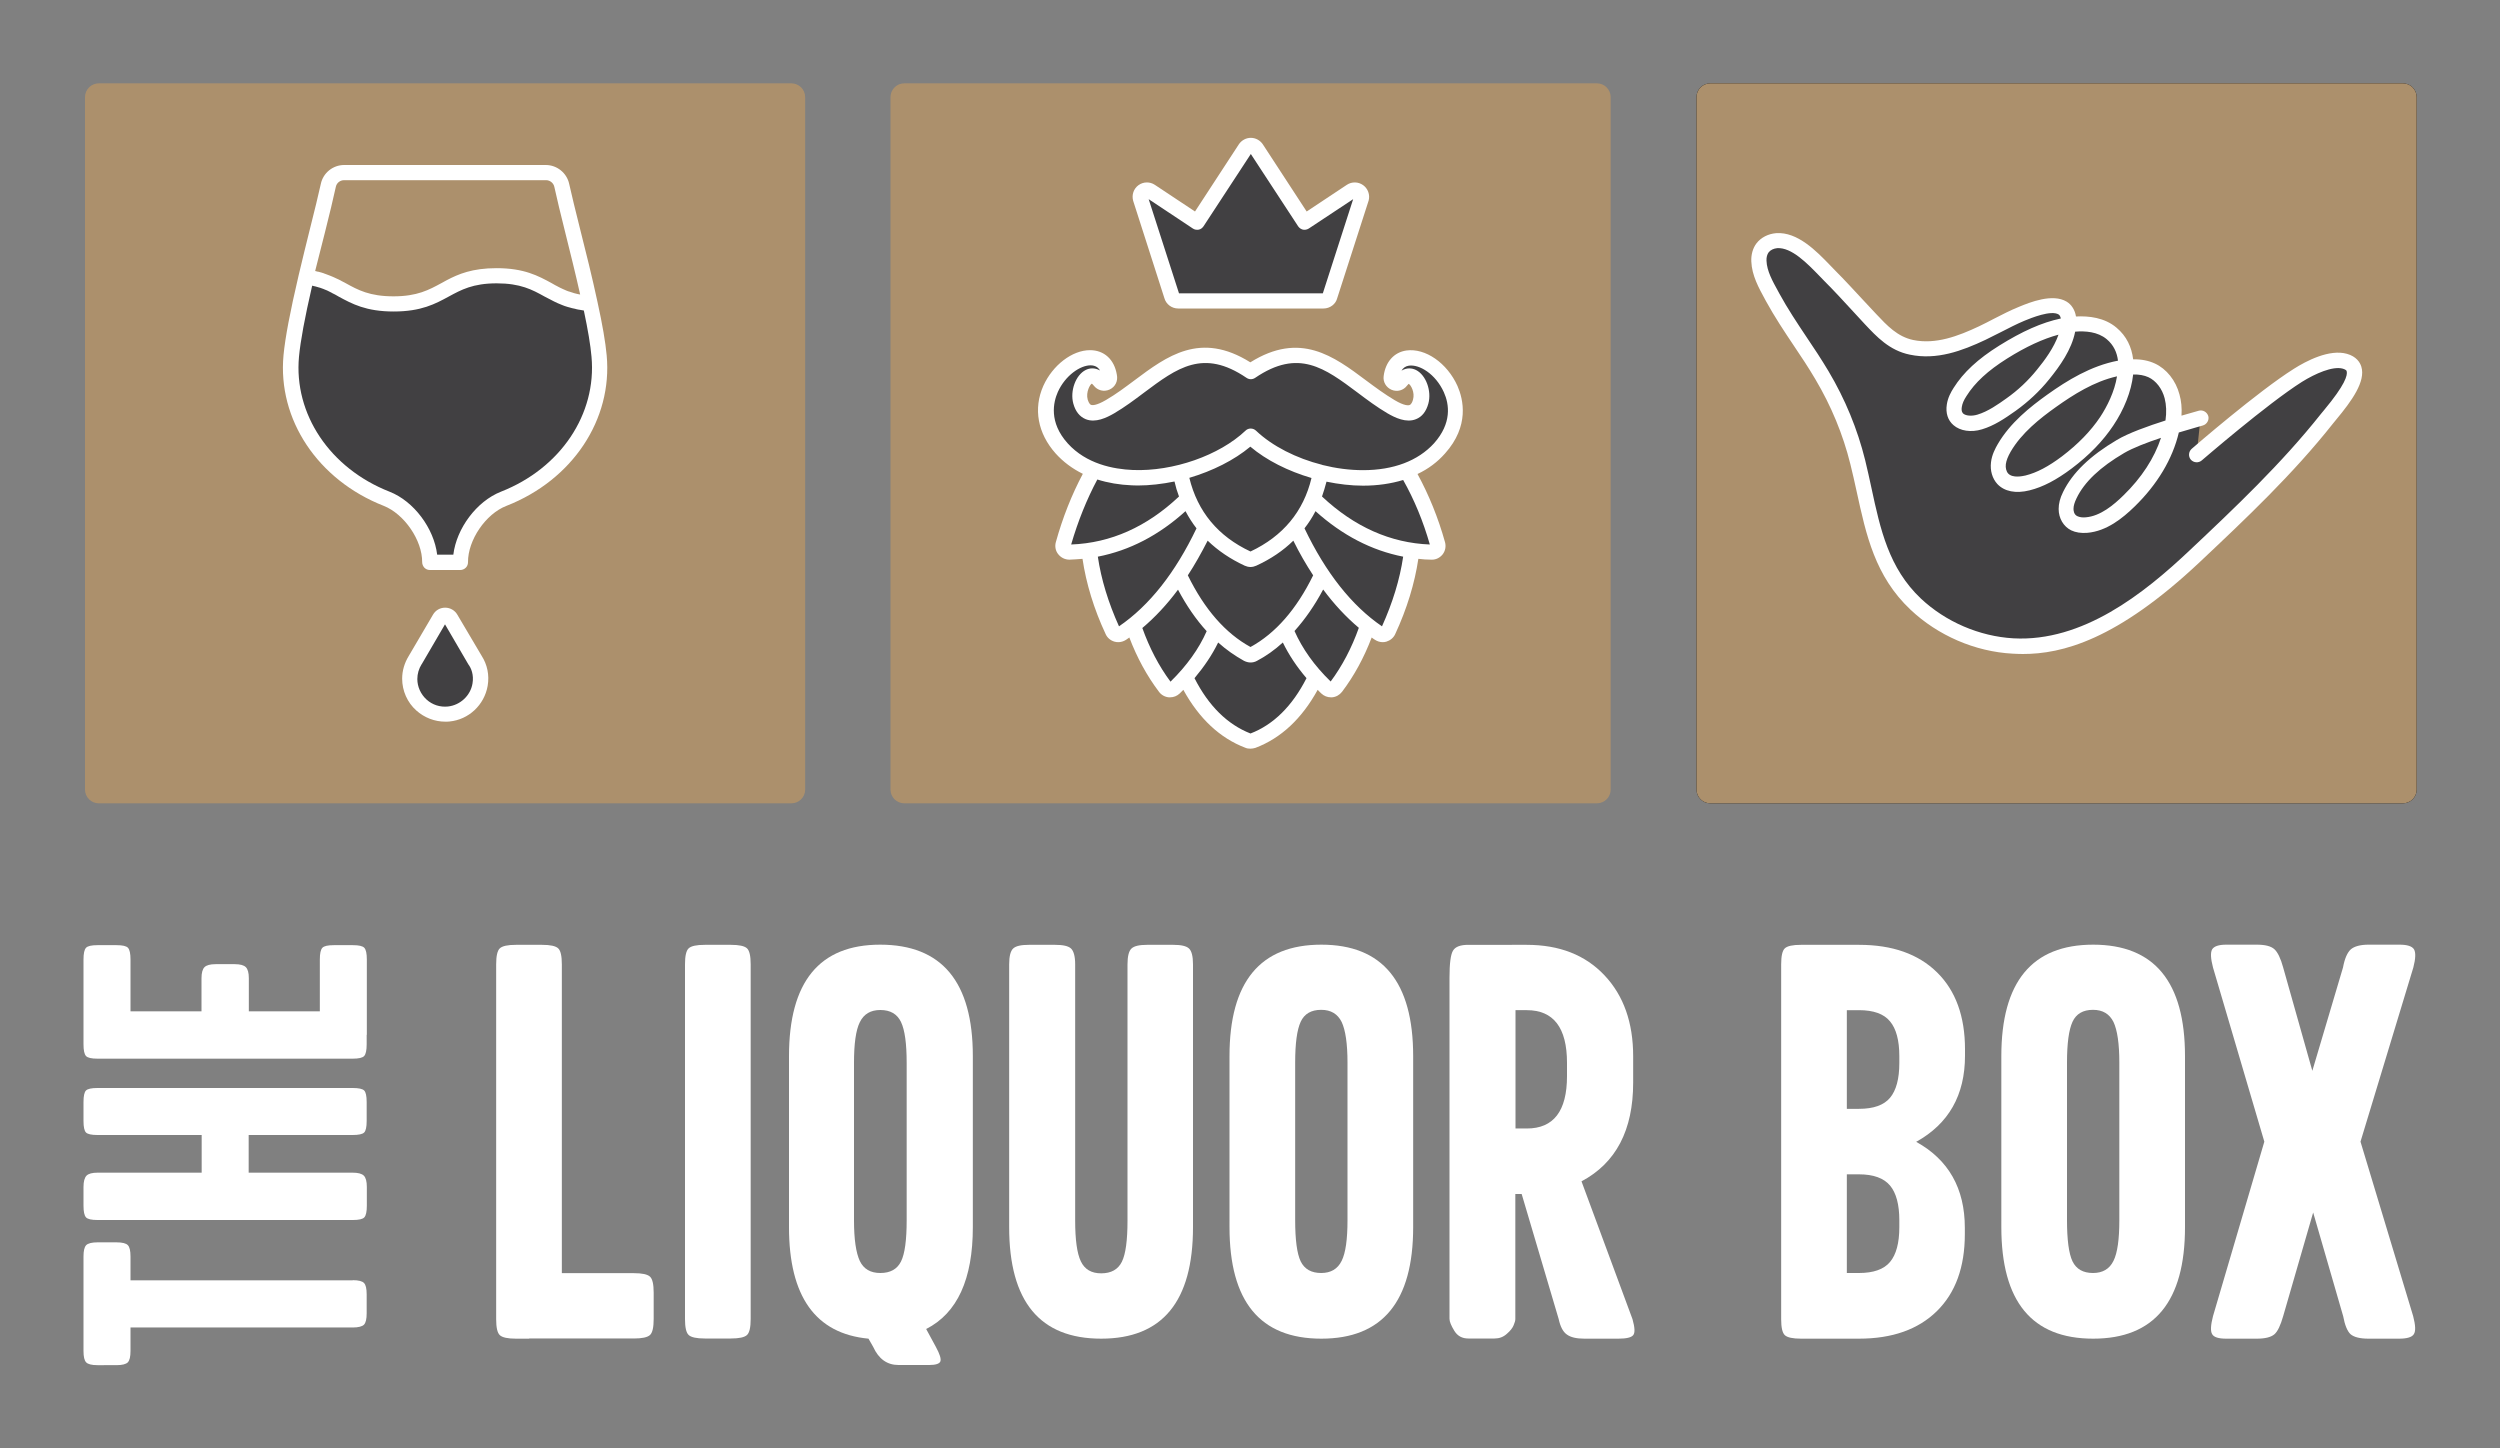
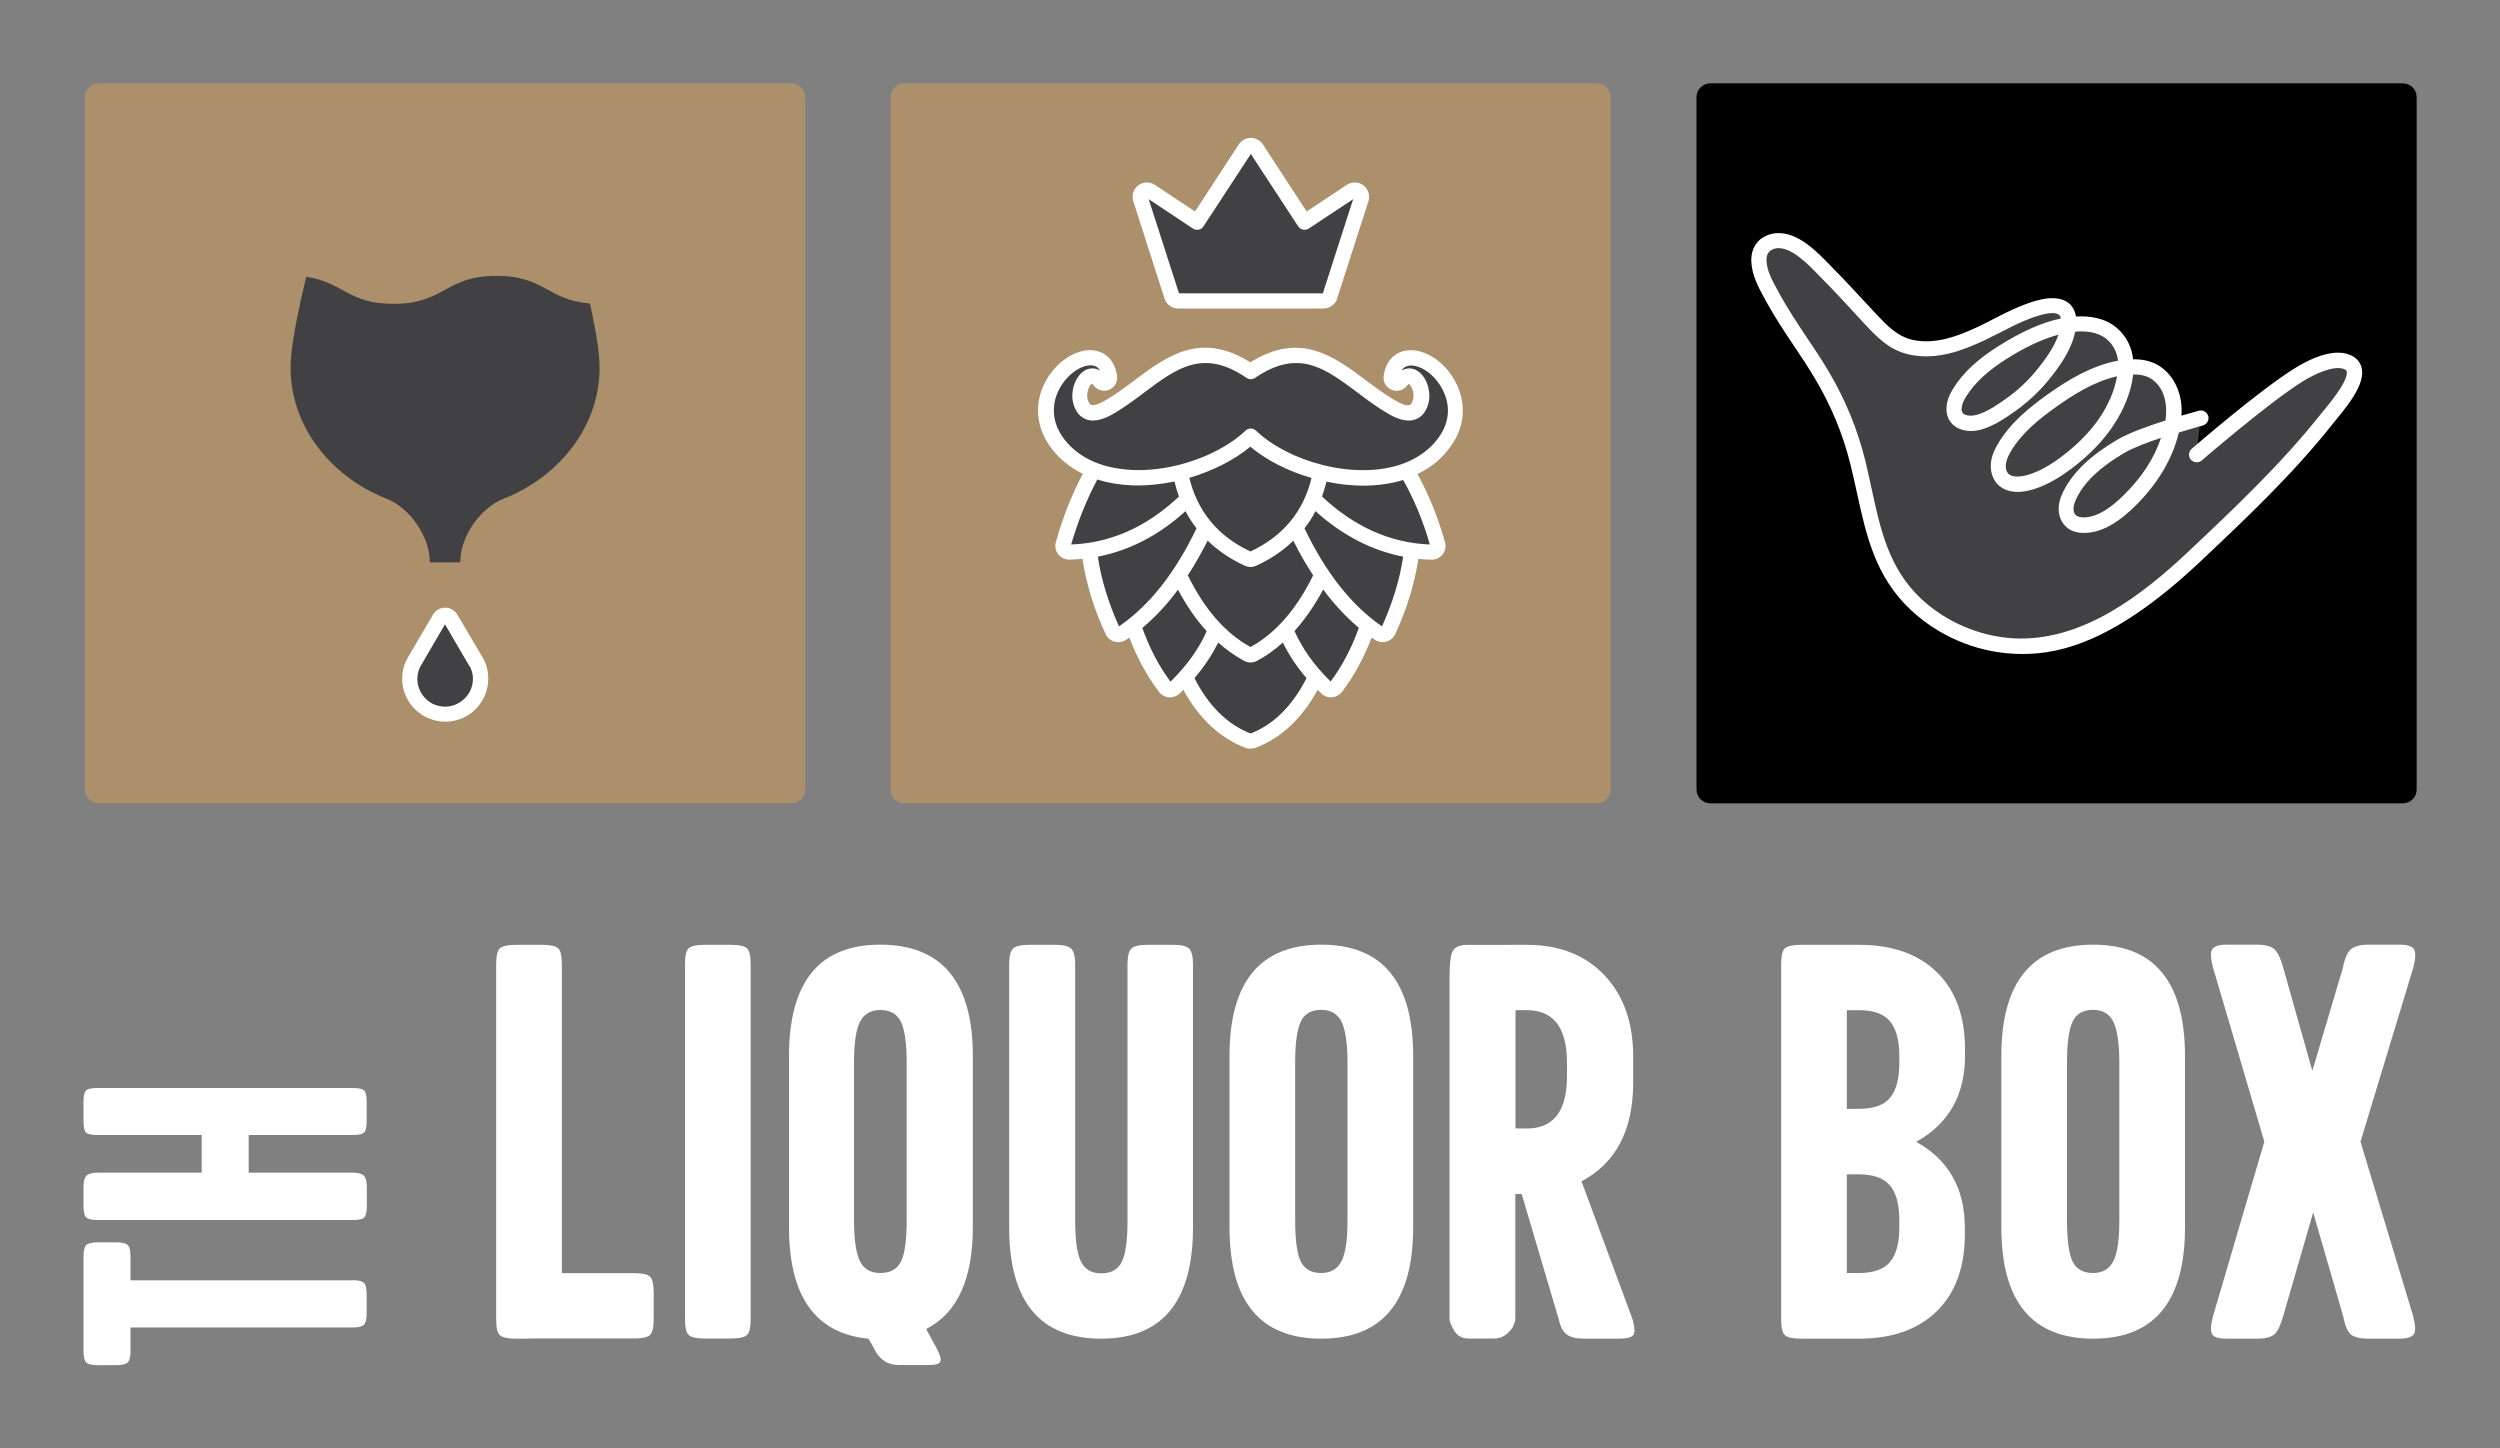
<svg xmlns="http://www.w3.org/2000/svg" version="1.1" id="Layer_1" x="0px" y="0px" viewBox="0 0 1500 869" style="enable-background:new 0 0 1500 869;" xml:space="preserve">
  <rect x="0" y="0" width="1500" height="869" fill="#808080" stroke="none" />
  <style type="text/css"> .st0{fill:#FFFFFF;} .st1{fill:#AC906C;} .st2{fill-rule:evenodd;clip-rule:evenodd;fill:#414042;} .st3{fill:none;} .st4{fill-rule:evenodd;clip-rule:evenodd;fill:none;} .st5{fill:#414042;} </style>
  <g>
    <g>
      <path class="st0" d="M317.5,803.2h-2.8h-5.1c-5,0-8.2-0.7-9.7-2.1c-1.5-1.4-2.2-4.6-2.2-9.6V578.6c0-5,0.7-8.2,2.2-9.6 c1.5-1.4,4.7-2.1,9.7-2.1h15.6c5,0,8.2,0.7,9.7,2.1c1.5,1.4,2.2,4.6,2.2,9.6v185.3h43.2c5,0,8.2,0.7,9.7,2.1 c1.5,1.4,2.2,4.6,2.2,9.6v15.8c0,5-0.7,8.2-2.2,9.6c-1.5,1.4-4.7,2.1-9.7,2.1h-52.4h-2.8H317.5z" />
      <path class="st0" d="M450.4,791.4c0,5-0.7,8.2-2.2,9.6c-1.5,1.4-4.7,2.1-9.7,2.1h-15.6c-5,0-8.2-0.7-9.7-2.1 c-1.5-1.4-2.2-4.6-2.2-9.6V578.6c0-5,0.7-8.2,2.2-9.6c1.5-1.4,4.7-2.1,9.7-2.1h15.6c5,0,8.2,0.7,9.7,2.1c1.5,1.4,2.2,4.6,2.2,9.6 V791.4z" />
      <path class="st0" d="M561.5,808.1c2.4,4.4,3.3,7.3,2.7,8.8c-0.6,1.4-2.9,2.1-6.7,2.1h-18.4c-6.8,0-11.9-3.6-15.2-10.9l-2.8-4.9 c-31.8-3-47.7-25.3-47.7-66.9V633.7c0-44.6,18.2-66.9,54.7-66.9c37,0,55.6,22.3,55.6,66.9v102.6c0,31.2-9.3,51.6-28,61.1 L561.5,808.1z M528.2,763.8c6,0,10.1-2.3,12.4-6.9c2.3-4.6,3.4-12.9,3.4-24.7v-94.5c0-11.5-1.1-19.7-3.4-24.5 c-2.3-4.8-6.4-7.2-12.4-7.2c-5.8,0-9.9,2.4-12.3,7.3c-2.4,4.8-3.5,13-3.5,24.4v94.5c0,11.4,1.2,19.5,3.5,24.4 C518.2,761.4,522.3,763.8,528.2,763.8z" />
      <path class="st0" d="M605.5,736.3V578.6c0-4.8,0.8-8,2.4-9.5c1.6-1.5,4.7-2.2,9.4-2.2h15.8c4.7,0,7.9,0.7,9.5,2.2 c1.6,1.5,2.5,4.7,2.5,9.5v153.7c0,11.5,1.1,19.7,3.4,24.5c2.3,4.8,6.3,7.2,12.2,7.2c6,0,10.1-2.3,12.4-6.9 c2.3-4.6,3.4-12.9,3.4-24.7V578.6c0-4.8,0.8-8,2.4-9.5c1.6-1.5,4.7-2.2,9.4-2.2H704c4.7,0,7.8,0.7,9.4,2.2 c1.6,1.5,2.4,4.7,2.4,9.5v157.7c0,44.6-18.4,66.9-55.1,66.9C623.9,803.2,605.5,780.9,605.5,736.3z" />
      <path class="st0" d="M847.9,633.7v102.6c0,44.6-18.4,66.9-55.1,66.9c-36.8,0-55.1-22.3-55.1-66.9V633.7 c0-44.6,18.4-66.9,55.1-66.9C829.5,566.8,847.9,589.1,847.9,633.7z M792.7,763.8c5.8,0,9.9-2.4,12.3-7.3c2.4-4.8,3.5-13,3.5-24.4 v-94.5c0-11.4-1.2-19.5-3.5-24.4c-2.4-4.8-6.4-7.3-12.3-7.3c-6,0-10.1,2.4-12.3,7.2c-2.2,4.8-3.3,12.9-3.3,24.5v94.5 c0,11.8,1.1,20.1,3.3,24.7C782.7,761.5,786.8,763.8,792.7,763.8z" />
      <path class="st0" d="M909.2,791.4c0,0.9-0.3,2.1-1,3.7c-0.6,1.6-2,3.4-4.1,5.2c-2.1,1.9-4.5,2.8-7.4,2.8H881 c-3.7,0-6.5-1.5-8.4-4.6c-1.9-3.1-2.9-5.5-2.9-7.2V586.5c0-8.4,0.7-13.8,2.1-16.1c1.4-2.4,4.5-3.5,9.2-3.5h5.8h2.6H916 c19.7,0,35.2,6.1,46.7,18.3c11.5,12.2,17.2,28.4,17.2,48.6v15.8c0,28.5-10.3,48.2-31,59.2l30.6,82.7c1.4,5,1.6,8.2,0.4,9.6 c-1.1,1.4-4.1,2.1-8.8,2.1h-20.5c-4.7,0-8.2-0.8-10.5-2.5c-2.3-1.6-3.9-4.7-4.9-9.3l-22.2-75h-3.8V791.4z M940.2,637.7 c0-21.1-8.1-31.6-24.1-31.6h-6.8v71h6.8c16.1,0,24.1-10.5,24.1-31.4V637.7z" />
      <path class="st0" d="M1178.9,736.7v3.8c0,19.8-5.6,35.2-16.8,46.2c-11.2,11-26.8,16.5-46.7,16.5h-34.8c-5,0-8.2-0.7-9.7-2.1 c-1.5-1.4-2.2-4.6-2.2-9.6V578.6c0-5,0.7-8.2,2.2-9.6c1.5-1.4,4.7-2.1,9.7-2.1h5.1h2.8h7.7h2.8h16.5c19.9,0,35.5,5.5,46.7,16.5 c11.2,11,16.8,26.4,16.8,46.2v3.8c0,23.7-9.8,40.9-29.3,51.7C1169.1,695.8,1178.9,713,1178.9,736.7z M1115.4,606.1h-7.3v59.2h7.3 c8.7,0,14.9-2.2,18.6-6.6c3.7-4.4,5.6-11.4,5.6-20.9v-4.1c0-9.5-1.9-16.5-5.6-20.9C1130.3,608.3,1124.1,606.1,1115.4,606.1z M1115.4,704.6h-7.3v59.2h7.3c8.7,0,14.9-2.2,18.6-6.6c3.7-4.4,5.6-11.4,5.6-20.9v-4.1c0-9.5-1.9-16.5-5.6-20.9 C1130.3,706.9,1124.1,704.6,1115.4,704.6z" />
      <path class="st0" d="M1311,633.7v102.6c0,44.6-18.4,66.9-55.1,66.9c-36.8,0-55.1-22.3-55.1-66.9V633.7c0-44.6,18.4-66.9,55.1-66.9 C1292.6,566.8,1311,589.1,1311,633.7z M1255.8,763.8c5.8,0,9.9-2.4,12.3-7.3c2.4-4.8,3.5-13,3.5-24.4v-94.5 c0-11.4-1.2-19.5-3.5-24.4c-2.4-4.8-6.4-7.3-12.3-7.3c-6,0-10.1,2.4-12.3,7.2c-2.2,4.8-3.3,12.9-3.3,24.5v94.5 c0,11.8,1.1,20.1,3.3,24.7C1245.8,761.5,1249.9,763.8,1255.8,763.8z" />
      <path class="st0" d="M1405.9,789.7l-18-62.2l-18,62.2c-1.6,5.6-3.3,9.2-5.3,10.9c-2,1.7-5.5,2.6-10.5,2.6h-18.4 c-4.6,0-7.4-0.9-8.4-2.7c-1.1-1.8-0.9-5.4,0.5-10.8l30.8-104.7l-30.8-104.5c-1.4-5.4-1.6-9-0.5-10.9c1.1-1.8,3.9-2.8,8.4-2.8h18.4 c5,0,8.5,0.9,10.5,2.7c2,1.8,3.8,5.5,5.3,11l17.5,62l18.4-62c1-5.4,2.6-9,4.7-10.9c2.1-1.8,5.7-2.8,10.7-2.8h18.4 c4.7,0,7.6,0.9,8.8,2.8c1.1,1.9,1,5.5-0.4,10.9L1416.3,685l31.6,104.7c1.4,5.4,1.6,9,0.4,10.8c-1.1,1.8-4.1,2.7-8.8,2.7h-18.4 c-5.1,0-8.7-0.9-10.8-2.7C1408.4,798.7,1406.9,795.1,1405.9,789.7z" />
    </g>
    <g>
      <path class="st0" d="M211.6,768.1c3.5,0,5.8,0.6,6.8,1.7c1.1,1.1,1.6,3.4,1.6,6.8V788c0,3.4-0.5,5.6-1.6,6.8 c-1.1,1.1-3.4,1.7-6.8,1.7H78.3v14.1c0,3.4-0.5,5.6-1.6,6.8c-1.1,1.1-3.4,1.7-6.8,1.7H58.5c-3.5,0-5.8-0.6-6.8-1.7 c-1.1-1.1-1.6-3.4-1.6-6.8v-56.7c0-3.4,0.5-5.6,1.6-6.8c1.1-1.1,3.4-1.7,6.8-1.7h11.4c3.5,0,5.8,0.6,6.8,1.7 c1.1,1.1,1.6,3.4,1.6,6.8v14.3H211.6z" />
      <path class="st0" d="M211.6,703.6c3.3,0,5.5,0.6,6.7,1.8c1.2,1.2,1.8,3.5,1.8,6.8v11.2c0,3.6-0.5,5.9-1.5,7 c-1,1.1-3.3,1.6-6.9,1.6H58.5c-3.6,0-5.9-0.5-6.9-1.6c-1-1.1-1.5-3.4-1.5-7v-11.2c0-3.3,0.6-5.5,1.8-6.8c1.2-1.2,3.4-1.8,6.7-1.8 h62.4V681H58.5c-3.6,0-5.9-0.5-6.9-1.5c-1-1-1.5-3.3-1.5-6.9v-11.4c0-3.6,0.5-5.9,1.5-6.9c1-1,3.3-1.5,6.9-1.5h153.1 c3.6,0,5.9,0.5,6.9,1.5c1,1,1.5,3.3,1.5,6.9v11.4c0,3.6-0.5,5.9-1.5,6.9c-1,1-3.3,1.5-6.9,1.5h-62.4v22.6H211.6z" />
-       <path class="st0" d="M220,620.9v2v3.7c0,3.6-0.5,5.9-1.5,7c-1,1.1-3.3,1.6-6.9,1.6H58.5c-3.6,0-5.9-0.5-6.9-1.6 c-1-1.1-1.5-3.4-1.5-7v-11.2v-2v-37.7c0-3.6,0.5-5.9,1.5-7c1-1.1,3.3-1.6,6.9-1.6h11.4c3.6,0,5.9,0.5,6.9,1.6c1,1.1,1.5,3.4,1.5,7 v31.1h42.6v-19.8c0-3.3,0.6-5.5,1.8-6.7c1.2-1.2,3.4-1.8,6.7-1.8h11.4c3.3,0,5.5,0.6,6.7,1.8c1.2,1.2,1.8,3.4,1.8,6.7v19.8h42.6 v-31.1c0-3.6,0.5-5.9,1.5-7c1-1.1,3.3-1.6,6.9-1.6h11.4c3.6,0,5.9,0.5,6.9,1.6c1,1.1,1.5,3.4,1.5,7v37.7v2V620.9z" />
    </g>
    <path class="st1" d="M958.1,482H542.6c-4.6,0-8.3-3.7-8.3-8.3V58.3c0-4.6,3.7-8.3,8.3-8.3h415.5c4.6,0,8.3,3.7,8.3,8.3v415.5 C966.4,478.3,962.7,482,958.1,482z" />
    <g>
      <path class="st2" d="M863.6,269.1c13.1-14.6,9.8-28.6,6.7-35.6c-8.9-20-33-26.4-35.5-7.3c-0.4,3.3,3.9,5,5.9,2.4 c6.5-8.6,14.2,3.6,11.7,12.4c-2.8,9.9-11,7-17.8,3c-27.3-16-47.3-46.3-84.3-21.2c-37-25.1-57.1,5.2-84.3,21.2 c-6.8,4-15,6.9-17.8-3c-2.5-8.8,5.2-21,11.7-12.4c2,2.7,6.7,1,5.8-2.9c-1.1-6.9-5.4-11-11.6-11c-16.5,0-39.9,29-17.1,54.4 c5.4,6,12.1,10.3,19.6,13.2l-0.3-0.1c-7.5,13.1-13.6,28-18.2,44.5c-0.3,1.1-0.1,2.4,0.6,3.3c0.7,0.9,1.8,1.4,2.9,1.4 c0,0,0.1,0,0.1,0c4.2-0.1,8.4-0.5,12.5-1.1l-0.6,0.1c1.8,15.7,6.5,31.9,14.1,48.4c0.5,1,1.3,1.7,2.4,2c0.3,0.1,0.7,0.1,1,0.1 c0.7,0,1.4-0.2,2.1-0.6c2.3-1.5,4.6-3.2,6.8-5l0,0c4.7,14,11.1,26.5,19.2,37.2c0.6,0.8,1.6,1.4,2.7,1.5c0.1,0,0.2,0,0.3,0 c1,0,1.9-0.4,2.6-1c2.3-2.2,4.4-4.4,6.4-6.7l0,0c9.3,19.4,22,32.3,37.8,38.3c0.4,0.2,0.9,0.2,1.3,0.2c0.4,0,0.9-0.1,1.3-0.2 c15.8-6,28.5-18.9,37.8-38.3l0,0c2,2.3,4.2,4.5,6.4,6.7c0.7,0.7,1.6,1,2.6,1c0.1,0,0.2,0,0.3,0c1.1-0.1,2-0.6,2.7-1.5 c8.1-10.7,14.6-23.2,19.2-37.2l0,0c2.2,1.8,4.5,3.4,6.8,5c0.6,0.4,1.3,0.6,2.1,0.6c0.3,0,0.7,0,1-0.1c1-0.3,1.9-1,2.4-2 c7.6-16.5,12.4-32.7,14.1-48.4l-0.6-0.1c4.1,0.6,8.2,1,12.5,1.1c1.2,0.1,2.3-0.5,3-1.4c0.7-0.9,1-2.1,0.6-3.3 c-4.5-16.3-10.9-31.2-18.6-44.3l-0.1,0C851.7,279.4,858.4,274.9,863.6,269.1z M662.8,328.4l-0.2,0 C662.7,328.5,662.8,328.4,662.8,328.4L662.8,328.4z M837.4,328.4L837.4,328.4c0.2,0,0.4,0.1,0.6,0.1L837.4,328.4z" />
      <g>
        <g>
          <path class="st3" d="M789.4,406.2c-9.3,19.4-22,32.3-37.8,38.3c-0.4,0.2-0.9,0.2-1.3,0.2c-0.4,0-0.9-0.1-1.3-0.2 c-15.8-6-28.5-18.9-37.8-38.3" />
          <g>
            <path class="st3" d="M820.7,375.3c-4.7,14-11.1,26.5-19.2,37.2c-0.6,0.8-1.6,1.4-2.7,1.5c-0.1,0-0.2,0-0.3,0 c-1,0-1.9-0.4-2.6-1c-11.4-11-19.7-22.8-24.6-35.2" />
            <path class="st3" d="M729.3,377.7c-4.9,12.4-13.1,24.2-24.6,35.2c-0.7,0.7-1.6,1-2.6,1c-0.1,0-0.2,0-0.3,0 c-1.1-0.1-2-0.6-2.7-1.5c-8.1-10.7-14.6-23.2-19.2-37.2" />
          </g>
          <path class="st3" d="M793.2,344.9c-10.7,22.7-24.5,38.6-41.1,47.6c-0.6,0.3-1.2,0.4-1.8,0.4c-0.6,0-1.2-0.1-1.8-0.4 c-16.6-8.9-30.4-24.9-41.1-47.6" />
          <g>
            <path class="st3" d="M723.4,316.3c-13.5,29.2-30.3,50.6-50.2,63.8c-0.6,0.4-1.3,0.6-2.1,0.6c-0.3,0-0.7,0-1-0.1 c-1-0.3-1.9-1-2.4-2c-7.6-16.5-12.4-32.7-14.1-48.4" />
            <path class="st3" d="M847,330.3c-1.8,15.7-6.5,31.9-14.1,48.4c-0.5,1-1.3,1.7-2.4,2c-0.3,0.1-0.7,0.1-1,0.1 c-0.7,0-1.4-0.2-2.1-0.6c-19.9-13.2-36.7-34.7-50.2-63.8" />
          </g>
          <path class="st3" d="M712.9,299.1c-21.1,20.8-44.8,31.6-71.1,32.2c0,0-0.1,0-0.1,0c-1.1,0-2.2-0.5-2.9-1.4 c-0.7-0.9-1-2.1-0.6-3.3c4.6-16.5,10.7-31.4,18.2-44.5" />
          <path class="st3" d="M844,282.3c7.8,13.1,14.1,28,18.6,44.3c0.3,1.1,0.1,2.4-0.6,3.3c-0.7,0.9-1.9,1.5-3,1.4 c-26.3-0.6-50.1-11.4-71.1-32.2" />
          <path class="st3" d="M792.4,283.4c-4.4,24-18,41.4-40.5,51.8c-0.5,0.2-1,0.3-1.6,0.3c-0.5,0-1.1-0.1-1.6-0.3 c-22.4-10.4-36-27.8-40.5-51.8" />
        </g>
        <path class="st4" d="M817.8,286.7c19.7,0,35.5-6.1,45.9-17.6c13.1-14.6,9.8-28.6,6.7-35.6c-8.9-20-33-26.4-35.5-7.3 c-0.4,3.3,3.9,5,5.9,2.4c6.5-8.6,14.2,3.6,11.7,12.4c-2.8,9.9-11,7-17.8,3c-27.3-16-47.3-46.3-84.3-21.2 c-37-25.1-57.1,5.2-84.3,21.2c-6.8,4-15,6.9-17.8-3c-2.5-8.8,5.2-21,11.7-12.4c2,2.7,6.7,1,5.8-2.9c-1.1-6.9-5.4-11-11.6-11 c-16.5,0-39.9,29-17.1,54.4c27.1,30.2,87.3,17.5,113.3-7.3C765.8,276.6,793,286.7,817.8,286.7L817.8,286.7z" />
      </g>
    </g>
    <path class="st5" d="M815.2,114.8c-1.4-1-3.2-1-4.6-0.1l-28,18.5l-28.8-44.2c-0.7-1.1-2-1.8-3.4-1.8c-1.4,0-2.6,0.7-3.4,1.8 l-28.8,44.2l-28-18.5c-1.4-0.9-3.2-0.9-4.6,0.1c-1.4,1-2,2.7-1.5,4.3l18.8,58.5c0.5,1.7,2.1,2.9,3.9,2.9h87.2 c1.8,0,3.4-1.2,3.9-2.9l18.8-58.5C817.2,117.5,816.6,115.8,815.2,114.8z" />
    <path d="M1441.7,482h-415.5c-4.6,0-8.3-3.7-8.3-8.3V58.3c0-4.6,3.7-8.3,8.3-8.3h415.5c4.6,0,8.3,3.7,8.3,8.3v415.5 C1450,478.3,1446.3,482,1441.7,482z" />
    <path class="st1" d="M474.8,482H59.3c-4.6,0-8.3-3.7-8.3-8.3V58.3c0-4.6,3.7-8.3,8.3-8.3h415.5c4.6,0,8.3,3.7,8.3,8.3v415.5 C483.1,478.3,479.4,482,474.8,482z" />
    <path class="st5" d="M249.2,395.9l14.5-24.8c1.5-2.6,5.3-2.6,6.8,0l14.5,24.8c2.7,4.2,4,9.4,3,14.9c-1.6,9.3-9.4,16.6-18.8,17.6 c-12.7,1.2-23.4-8.7-23.4-21.1C245.8,403.1,247.1,399.2,249.2,395.9z" />
    <path class="st5" d="M354,182.1c-25.3-1.9-27.2-16.6-56.1-16.6c-30.9,0-30.9,16.8-61.8,16.8c-27.4,0-30.5-13.2-52.4-16.2 c-4.2,17.7-7.9,35.3-9,47.5c-3.6,38.6,22.2,71.9,57.2,85.6c14.1,5.5,26.1,23,26,38.2l18.3,0c-0.2-15.2,11.8-32.6,26-38.2 c35-13.7,60.8-47,57.2-85.6C358.7,205.1,356.6,194.1,354,182.1z" />
-     <path class="st1" d="M1441.7,482h-415.5c-4.6,0-8.3-3.7-8.3-8.3V58.3c0-4.6,3.7-8.3,8.3-8.3h415.5c4.6,0,8.3,3.7,8.3,8.3v415.5 C1450,478.3,1446.3,482,1441.7,482z" />
    <path class="st5" d="M1318,272.7c0,0,39.2-34,60.7-47.6c7.1-4.4,19.6-10.8,28.2-8.4c16.2,4.6-6.3,28.8-10.8,34.4 c-23.8,30.1-51.7,56.4-79.6,82.7c-29.5,27.8-66.1,56.2-108.9,53.7c-21.6-1.2-42.7-10.3-58.4-25.2c-24.6-23.3-27-54.1-34.7-85.2 c-4.5-18.4-11.8-35.9-21.5-52.1c-9.4-15.8-20.7-30.5-29.6-46.7c-3.6-6.6-8-14-8.3-21.8c-0.1-2.8,0.5-5.7,2.2-8 c2-2.6,5.2-4.1,8.5-4.3c12.2-0.9,24,13.1,31.8,20.9c8.5,8.5,16.4,17.4,24.6,26.2c7.1,7.6,13.8,14.6,24.5,16.9 c14.8,3.1,29.2-2.3,42.5-8.5c8-3.8,15.6-8.3,23.7-11.6c6.1-2.5,18.2-7.3,24.5-3.4c2.3,1.4,3.5,4.3,3.6,7c0.4,12-8,24-15.2,33 c-5.6,6.9-12,13-19.2,18.1c-5.8,4.1-11.9,8.4-18.8,10.5c-7.6,2.3-16.7-0.1-15.2-9.9c0.4-3,1.8-5.7,3.4-8.2 c6.3-10.1,15.9-17.6,25.8-23.9c11.2-7,23.6-13.4,36.6-16c9.3-1.8,20.7-1.7,28.3,4.7c16,13.4,6.6,38.5-2.8,52.7 c-6.4,9.6-14.8,17.7-24,24.7c-7.1,5.4-14.9,10.1-23.5,12.3c-5.1,1.3-11.3,1.4-14.9-2.5c-2.3-2.4-3-6-2.6-9.3s1.9-6.4,3.5-9.2 c6.8-11.6,17.5-20.4,28.5-28.3c13.1-9.3,27.4-17.8,43.3-20c5.5-0.8,11.3-0.7,16.4,1.6c6.2,2.9,10.5,9,12.3,15.7s1.2,13.7-0.3,20.4 c-3.8,16.3-13.4,30.8-25.4,42.4c-6.9,6.7-15.5,13.6-25.5,14.5c-2.5,0.2-5.1,0-7.3-1.1c-3.3-1.6-4.9-5-4.9-8.6c0-2.9,1-5.7,2.3-8.3 c6.1-12.6,18.5-22.2,30.4-29.1c13.3-7.8,48.1-17.1,48.1-17.1" />
    <g>
      <path class="st0" d="M867,272.1c14.8-16.5,11-32.5,7.5-40.5c-6.2-13.8-19.3-22.9-30.7-21.3c-7.4,1.1-12.5,6.8-13.6,15.3 c-0.5,3.6,1.5,6.9,4.8,8.3c3.4,1.4,7.1,0.3,9.2-2.5c0.6-0.8,1-1,1-1.1c1.2,0.5,3.9,5.1,2.6,9.5c-0.3,1.2-1,2.8-2,3.2 c-0.7,0.3-3.1,0.6-9-2.9c-5.9-3.5-11.6-7.7-17.1-11.8c-19.5-14.6-39.6-29.6-69.5-10.9c-30-18.8-50.1-3.7-69.5,10.8 c-5.5,4.1-11.2,8.4-17.1,11.8c-6,3.5-8.3,3.2-9,2.9c-1-0.4-1.6-2-2-3.2c-1.2-4.4,1.5-9.2,2.5-9.5c0,0,0.4,0.2,1.1,1.1 c2.3,3,6.2,4,9.6,2.4c3.4-1.6,5.1-5.1,4.3-8.9c-1.5-9.1-7.6-14.7-16.1-14.7c-10.7,0-22.4,9-28,21.4c-6.1,13.7-3.4,28.5,7.4,40.6 c4.5,5,10,9.1,16.3,12.2c-6.6,12.4-12.1,26.2-16.2,41c-0.7,2.5-0.2,5.3,1.5,7.3c1.6,2,4,3.2,6.7,3.2c0,0,0,0,0,0 c2.6-0.1,5.2-0.3,7.8-0.5c2.2,14.8,6.8,30,13.9,45.2c1,2.2,2.9,3.8,5.3,4.5c0.7,0.2,1.5,0.3,2.3,0.3c1.6,0,3.2-0.5,4.6-1.4 c0.7-0.5,1.3-0.9,2-1.4c4.6,12.1,10.6,23.1,17.8,32.6c1.4,1.9,3.6,3.1,5.9,3.3c0.2,0,0.5,0,0.7,0c2.2,0,4.2-0.8,5.8-2.3 c0.7-0.7,1.4-1.4,2.2-2.2c9.5,17.3,22,29,37.3,34.8c0.9,0.4,1.9,0.5,3,0.5c1,0,2-0.2,3-0.5c15.3-5.8,27.8-17.5,37.3-34.8 c0.7,0.7,1.4,1.5,2.2,2.2c1.6,1.5,3.6,2.3,5.8,2.3c0.2,0,0.5,0,0.6,0c2.4-0.2,4.5-1.4,6-3.3c7.2-9.5,13.2-20.5,17.8-32.6 c0.7,0.5,1.3,1,2,1.4c1.4,0.9,3,1.4,4.6,1.4c0.8,0,1.5-0.1,2.2-0.3c2.3-0.7,4.3-2.3,5.3-4.5c7.1-15.3,11.7-30.5,13.9-45.2 c2.6,0.3,5.1,0.5,7.7,0.5c0.2,0,0.3,0,0.5,0c2.5,0,4.8-1.2,6.4-3.2c1.6-2.1,2.1-4.8,1.4-7.3c-4.1-14.7-9.7-28.4-16.5-40.9 C856.9,281.4,862.4,277.3,867,272.1z M641.6,326.7L641.6,326.7C641.7,326.7,641.7,326.7,641.6,326.7 C641.7,326.7,641.7,326.7,641.6,326.7z M658.4,287.7c6.3,2,13.3,3.2,20.7,3.5c1.2,0,2.4,0.1,3.5,0.1c7.2,0,14.7-0.9,22.1-2.4 c0.7,3.1,1.6,6.1,2.7,9c-19.3,18.2-40.9,27.9-64.7,28.8C646.8,312.6,652.1,299.5,658.4,287.7z M750.3,330.9 c-19.5-9.1-31.8-24-36.7-44.2c13.9-4.1,26.9-10.6,36.6-18.7c9.7,8.2,22.7,14.7,36.7,18.8C782.1,306.9,769.8,321.7,750.3,330.9z M750.3,388.2c-15-8.2-27.6-22.6-37.6-43c4.2-6.4,8.1-13.4,11.9-20.8c6.2,6,13.6,11,22.2,15c1.1,0.5,2.3,0.8,3.5,0.8 c1.2,0,2.4-0.3,3.5-0.8c8.7-4,16.1-9,22.2-15c3.7,7.5,7.7,14.4,11.9,20.8C777.9,365.6,765.3,380,750.3,388.2z M658.7,334 c19-3.7,36.6-12.8,52.6-27.3c1.9,3.6,4.1,7.1,6.6,10.3c-12.7,26.6-28.3,46.4-46.5,58.8C665,361.6,660.7,347.6,658.7,334z M685.4,376.8c7.6-6.4,14.8-14.1,21.4-23c5.1,9.6,10.8,17.9,17.2,24.9c-4.6,10.5-11.9,20.7-21.7,30.3 C695.3,399.6,689.7,388.8,685.4,376.8z M750.3,440.1c-13.8-5.4-25.1-16.5-33.6-33.2c5.8-6.9,10.6-14,14.2-21.4 c4.9,4.4,10.1,8,15.5,11c1.2,0.6,2.6,1,3.9,1s2.7-0.3,3.9-1c5.5-2.9,10.7-6.6,15.5-11c3.6,7.4,8.3,14.5,14.2,21.4 C775.4,423.6,764.1,434.8,750.3,440.1z M798.4,408.9c-9.8-9.5-17-19.7-21.7-30.3c6.3-7,12.1-15.3,17.2-24.9 c6.6,8.9,13.8,16.6,21.4,23C811,388.8,805.3,399.6,798.4,408.9z M829.2,375.8c-18.2-12.4-33.8-32.2-46.5-58.8 c2.5-3.2,4.7-6.6,6.6-10.3c16.1,14.5,33.7,23.6,52.6,27.3C839.9,347.6,835.6,361.6,829.2,375.8z M857.9,326.7 c-23.6-0.9-45.3-10.6-64.7-28.8c1-2.9,1.9-5.8,2.7-8.9c7.3,1.5,14.7,2.4,21.9,2.4c8.8,0,16.8-1.2,24.1-3.4 C848.5,299.7,853.9,312.7,857.9,326.7z M817.8,282.1c-8,0-16.3-1.1-24.3-3.1c-0.1,0-0.1,0-0.2-0.1c0,0,0,0,0,0 c-15.5-3.9-29.9-11.2-39.7-20.5c-1.8-1.7-4.6-1.7-6.3,0c-15.6,14.8-43.4,24.6-67.6,23.6c-11.7-0.5-27.9-3.6-39.1-16 c-11.4-12.7-8.6-24.7-5.9-30.8c4.5-10,13.5-16,19.6-16c2.9,0,4.7,1.3,5.7,3.1c-3.1-1.8-6.3-1.5-8.6-0.3c-6,3-9.5,12.6-7.4,20.2 c1.3,4.7,3.8,7.8,7.4,9.3c5.9,2.4,12.6-0.9,17.1-3.5c6.3-3.7,12.2-8.1,17.9-12.4c19.8-14.8,35.5-26.6,61.5-8.9 c1.6,1.1,3.6,1.1,5.2,0c26-17.7,41.7-5.9,61.5,8.9c5.7,4.3,11.6,8.7,17.9,12.4c4.5,2.6,11.2,5.9,17.1,3.5c3.6-1.4,6.1-4.6,7.4-9.3 c2.1-7.6-1.4-17.2-7.4-20.2c-2.4-1.2-5.6-1.5-8.7,0.4c1-1.7,2.5-2.7,4.4-3c6.3-0.9,16,4.9,21,15.9c3.3,7.3,4.9,18.6-5.9,30.7 C850.8,276.5,836.1,282.1,817.8,282.1z" />
      <path class="st0" d="M698.6,178.8c1,3.7,4.4,6.3,8.3,6.3h87.2c3.9,0,7.3-2.6,8.2-6.1l18.9-58.7c0.9-3.4-0.4-7.1-3.3-9.2 c-2.9-2.1-6.8-2.2-9.8-0.2l-24.1,16l-26.3-40.3c-1.6-2.4-4.3-3.9-7.2-3.9c-2.9,0-5.6,1.5-7.2,3.9L717,126.9l-24.1-16 c-3-2-6.9-1.9-9.8,0.2c-2.9,2.1-4.2,5.8-3.2,9.4L698.6,178.8z M715.7,137.1c1,0.7,2.3,0.9,3.5,0.7c1.2-0.2,2.2-1,2.9-2l28.4-43.4 l28.4,43.4c0.7,1,1.7,1.7,2.9,2c1.2,0.2,2.4,0,3.5-0.7l26.6-17.6L793.7,176h-86.3l-18.2-56.5L715.7,137.1z" />
      <path class="st0" d="M274.4,368.8c-1.5-2.6-4.3-4.2-7.3-4.2c-3.1,0-5.8,1.6-7.3,4.2l-14.5,24.7c-2.6,4.2-4,8.9-4,13.7 c0,7.3,3.1,14.3,8.5,19.1c4.8,4.3,11,6.7,17.4,6.7c0.8,0,1.7,0,2.5-0.1c11.5-1.1,20.9-9.9,22.9-21.4c1.1-6.4-0.2-12.7-3.6-18 L274.4,368.8z M283.5,410.1c-1.2,7.3-7.4,13-14.7,13.8c-4.8,0.5-9.4-1-12.9-4.2c-3.5-3.2-5.5-7.7-5.5-12.3c0-3.1,0.9-6.2,2.6-8.9 c0,0,0.1-0.1,0.1-0.1l13.9-23.8l14,24C282.7,400.8,284.4,404.9,283.5,410.1z" />
-       <path class="st0" d="M358.5,181.2c-3.1-14.5-7-30.2-10.5-44c-2.7-10.8-5-20.1-6.5-26.9c-1.4-6.5-7.3-11.3-14-11.3H206.5 c-6.7,0-12.6,4.7-14,11.3c-1.5,6.8-3.8,16.2-6.5,26.9c-2.1,8.6-4.6,18.4-6.8,27.9c-5.2,22.2-8.1,37.5-9.1,48.1 c-3.6,38.5,20.6,74.8,60.1,90.3c12.4,4.9,23.2,20.7,23.1,33.8c0,1.2,0.5,2.4,1.3,3.3c0.9,0.9,2,1.4,3.3,1.4h18.3 c1.2,0,2.4-0.5,3.3-1.4c0.9-0.9,1.3-2.1,1.3-3.3c-0.1-13.2,10.6-29,23.1-33.8c39.6-15.5,63.7-51.8,60.1-90.3 C363.3,205.4,361.5,194.9,358.5,181.2z M195,139.3c2.7-10.8,5-20.2,6.5-27.2c0.5-2.4,2.6-4,5-4h121.1c2.4,0,4.5,1.7,5,4 c1.5,7,3.8,16.3,6.5,27.2c2.9,11.7,6.2,24.8,9,37.4c-0.2,0-0.4-0.1-0.6-0.1c-0.3-0.1-0.7-0.2-1-0.2c-0.7-0.2-1.3-0.3-2-0.5 c-0.3-0.1-0.6-0.2-0.9-0.3c-0.8-0.2-1.5-0.5-2.2-0.7c-0.1,0-0.3-0.1-0.4-0.1c-0.8-0.3-1.6-0.6-2.4-1c-0.2-0.1-0.4-0.2-0.7-0.3 c-0.6-0.3-1.1-0.5-1.7-0.8c-0.3-0.1-0.5-0.2-0.8-0.4c-0.6-0.3-1.1-0.6-1.7-0.9c-0.2-0.1-0.4-0.2-0.6-0.3c-0.7-0.4-1.4-0.8-2.1-1.2 c-8.1-4.4-16.5-9-33.1-9c-14.5,0-22.8,3.5-30,7.3c-1,0.5-2.1,1.1-3.1,1.7c-7.4,4-14.4,7.9-28.7,7.9c-14.3,0-21.3-3.8-28.7-7.9 c-0.7-0.4-1.4-0.8-2.1-1.1c-0.2-0.1-0.5-0.2-0.7-0.4c-0.5-0.3-1-0.5-1.6-0.8c-0.3-0.1-0.6-0.3-0.9-0.4c-0.5-0.2-1-0.5-1.5-0.7 c-0.3-0.1-0.6-0.3-0.9-0.4c-0.6-0.3-1.1-0.5-1.7-0.7c-0.3-0.1-0.5-0.2-0.8-0.3c-0.9-0.3-1.7-0.7-2.7-1c-0.1,0-0.1,0-0.2-0.1 c-0.9-0.3-1.8-0.6-2.7-0.8c-0.3-0.1-0.6-0.2-1-0.2c-0.5-0.1-1-0.3-1.5-0.4C191.2,154.5,193.2,146.5,195,139.3z M300.6,295 c-14.7,5.8-26.7,22.1-28.6,37.8h-9.7c-1.9-15.8-14-32.1-28.6-37.8c-35.7-14-57.5-46.5-54.3-81c0.9-9.5,3.4-23.1,7.9-42.6 c0.4,0.1,0.8,0.2,1.2,0.3c0.3,0.1,0.6,0.1,0.9,0.2c0.8,0.2,1.6,0.5,2.4,0.7c0,0,0,0,0.1,0c0.8,0.3,1.5,0.5,2.2,0.8 c0.2,0.1,0.5,0.2,0.7,0.3c0.5,0.2,1,0.4,1.5,0.6c0.3,0.1,0.5,0.2,0.8,0.4c0.5,0.2,0.9,0.4,1.4,0.7c0.2,0.1,0.5,0.2,0.7,0.4 c0.5,0.2,1,0.5,1.4,0.7c0.2,0.1,0.4,0.2,0.6,0.3c0.6,0.3,1.3,0.7,1.9,1.1c8.1,4.4,16.5,9,33.1,9c16.6,0,25-4.6,33.1-9 c7.4-4,14.4-7.9,28.7-7.9c14.3,0,21.3,3.8,28.7,7.9c0.8,0.4,1.7,0.9,2.5,1.3c0.2,0.1,0.5,0.3,0.8,0.4c0.6,0.3,1.2,0.6,1.9,1 c0.3,0.2,0.7,0.3,1,0.5c0.6,0.3,1.1,0.5,1.7,0.8c0.4,0.2,0.8,0.3,1.2,0.5c0.6,0.2,1.2,0.5,1.7,0.7c0.4,0.2,0.9,0.3,1.3,0.5 c0.6,0.2,1.2,0.4,1.9,0.6c0.5,0.1,1,0.3,1.5,0.4c0.7,0.2,1.3,0.4,2,0.5c0.5,0.1,1.1,0.2,1.6,0.4c0.7,0.2,1.5,0.3,2.2,0.4 c0.6,0.1,1.1,0.2,1.7,0.3c0.2,0,0.4,0.1,0.6,0.1c2.5,11.8,4,20.8,4.6,27.7C358.1,248.5,336.3,281,300.6,295z" />
      <path class="st0" d="M1416.8,220c-0.8-2.6-3-6.1-8.6-7.7c-10.6-3-24.5,4.3-31.9,9c-21.6,13.6-59.7,46.6-61.3,48 c-1.9,1.7-2.1,4.6-0.5,6.5c1.7,1.9,4.6,2.1,6.5,0.5c0.4-0.3,39.2-33.9,60.2-47.2c7.9-4.9,18.4-9.6,24.5-7.9c2,0.6,2.3,1.3,2.3,1.5 c0.7,2.4-1,8.3-13.5,23.3c-0.8,1-1.5,1.8-1.9,2.3c-23.7,29.9-51.8,56.5-79.1,82.2c-27.2,25.7-63.9,54.8-105.5,52.5 c-20.4-1.2-40.6-9.9-55.5-23.9c-19.2-18.2-24.3-41.5-29.6-66.2c-1.2-5.5-2.4-11.1-3.8-16.8c-4.6-18.6-12-36.6-22-53.4 c-4.2-7-8.7-13.9-13.2-20.5c-5.6-8.4-11.4-17.1-16.3-26.1l-0.7-1.3c-3.3-6-6.8-12.2-7-18.4c-0.1-2,0.4-3.8,1.3-5 c1.1-1.4,3-2.3,5.1-2.5c8.6-0.6,18.1,9.2,25.1,16.4c1.1,1.1,2.1,2.2,3.1,3.2c5.9,5.9,11.7,12.2,17.3,18.3c2.4,2.6,4.8,5.2,7.2,7.8 c6.9,7.3,14.6,15.7,26.9,18.2c16.2,3.4,31.4-2.3,45.4-8.9c3.1-1.5,6.2-3.1,9.2-4.6c4.9-2.5,9.5-4.9,14.3-6.9 c3.9-1.6,15.9-6.5,20.4-3.7c0.6,0.4,1.1,1.3,1.3,2.4c-11.4,2.4-23.2,7.7-37,16.3c-12.8,8-21.5,16.1-27.3,25.3 c-1.6,2.5-3.5,5.9-4.1,10c-0.8,5.1,0.6,9.5,4,12.4c4,3.5,10.6,4.5,17.1,2.5c7.3-2.2,13.4-6.3,20.2-11.1 c7.5-5.4,14.3-11.7,20.1-18.9c6.4-7.9,13.5-17.8,15.6-28.6c6-0.5,13.5,0,18.9,4.5c4.2,3.5,6.2,8,6.8,12.9 c-16.3,3.1-30.5,11.9-42.3,20.3c-10.5,7.5-22.3,16.9-29.8,29.7c-1.5,2.6-3.6,6.5-4.1,11c-0.6,5,0.8,9.7,3.8,13 c4.2,4.5,11.1,5.9,19.4,3.8c8-2,16-6.2,25.2-13.1c10.5-7.9,18.9-16.6,25-25.8c6.3-9.4,10.8-20.3,11.9-30.6 c3.6-0.1,6.6,0.5,9.1,1.6c4.6,2.1,8.3,6.9,9.8,12.7c1,3.9,1.2,8.3,0.5,13.3c-10.4,3.3-22.4,7.6-29.2,11.7 c-16.1,9.5-26.6,19.7-32.2,31.1c-1.9,3.8-2.7,7.1-2.7,10.3c0,5.6,2.9,10.5,7.5,12.8c2.7,1.3,6,1.8,9.7,1.5 c11.7-1,21.3-8.9,28.3-15.7c13.7-13.3,22.9-28.7,26.6-44.5c8.1-2.5,14.3-4.1,14.4-4.2c2.4-0.7,3.9-3.2,3.3-5.6 c-0.7-2.4-3.2-3.9-5.6-3.3c-0.5,0.1-4.7,1.3-10.5,3c0.3-4.6-0.1-8.8-1.2-12.7c-2.2-8.4-7.8-15.4-14.8-18.6c-3.7-1.7-8-2.6-13-2.5 c-0.9-7.3-3.9-13.9-10-19c-7.2-6.1-16.7-7.1-24.3-6.7c-0.6-3.8-2.6-7.1-5.6-8.9c-8.4-5.1-22.1,0.4-28.6,3.1 c-5.2,2.1-10.2,4.7-15.1,7.2c-2.9,1.5-5.9,3.1-8.9,4.5c-12.5,5.9-26,11-39.5,8.2c-9.4-2-15.6-8.6-22.1-15.5 c-2.4-2.6-4.8-5.1-7.2-7.7c-5.7-6.1-11.5-12.5-17.6-18.6c-0.9-0.9-1.9-2-3-3.1c-8.2-8.5-19.5-20.1-32.3-19.2 c-4.8,0.4-9.1,2.6-11.8,6.1c-2.2,2.9-3.3,6.8-3.1,10.9c0.3,8.3,4.5,15.9,8.1,22.5l0.7,1.3c5.1,9.3,11,18.2,16.7,26.7 c4.4,6.5,8.9,13.3,12.9,20.1c9.5,16,16.6,33.1,21,50.9c1.4,5.5,2.6,11.1,3.8,16.5c5.7,26.1,11,50.8,32.3,70.9 c16.4,15.5,38.7,25.2,61.3,26.4c2,0.1,4,0.2,6.1,0.2c23.4,0,56.3-8.2,106.2-55.2c27.5-25.9,55.9-52.7,80-83.2 c0.4-0.5,1-1.3,1.8-2.2C1411.1,240.5,1419.5,228.8,1416.8,220z M1222.2,221.8c-5.3,6.6-11.5,12.4-18.3,17.2 c-4.9,3.5-11.1,7.9-17.5,9.8c-3.4,1-6.8,0.7-8.4-0.6c-0.3-0.3-1.4-1.2-0.9-4.1c0.3-1.9,1.1-3.9,2.8-6.5 c5.1-8.1,12.8-15.2,24.4-22.5c11.3-7.1,21.5-11.8,30.8-14.3C1232.4,208.6,1226.8,216.2,1222.2,221.8z M1260.1,250.2 c-5.6,8.4-13.3,16.3-22.9,23.6c-8.1,6.1-15.1,9.8-21.9,11.5c-1.8,0.4-7.7,1.7-10.4-1.2c-1.1-1.2-1.7-3.4-1.4-5.6 c0.3-2.2,1.2-4.5,2.9-7.5c6.6-11.3,17.5-19.9,27.2-26.8c10.4-7.4,22.8-15.3,36.6-18.4C1268.8,234.9,1264.2,244,1260.1,250.2z M1274.1,297.2c-5.9,5.8-13.9,12.5-22.7,13.2c-2,0.2-3.7-0.1-5-0.7c-2.2-1-2.3-3.6-2.3-4.4c0-1.8,0.6-3.8,1.8-6.3 c4.7-9.8,14.1-18.7,28.6-27.2c5.1-3,13.6-6.3,22.1-9.1C1292.6,274.9,1284.9,286.7,1274.1,297.2z" />
    </g>
  </g>
</svg>